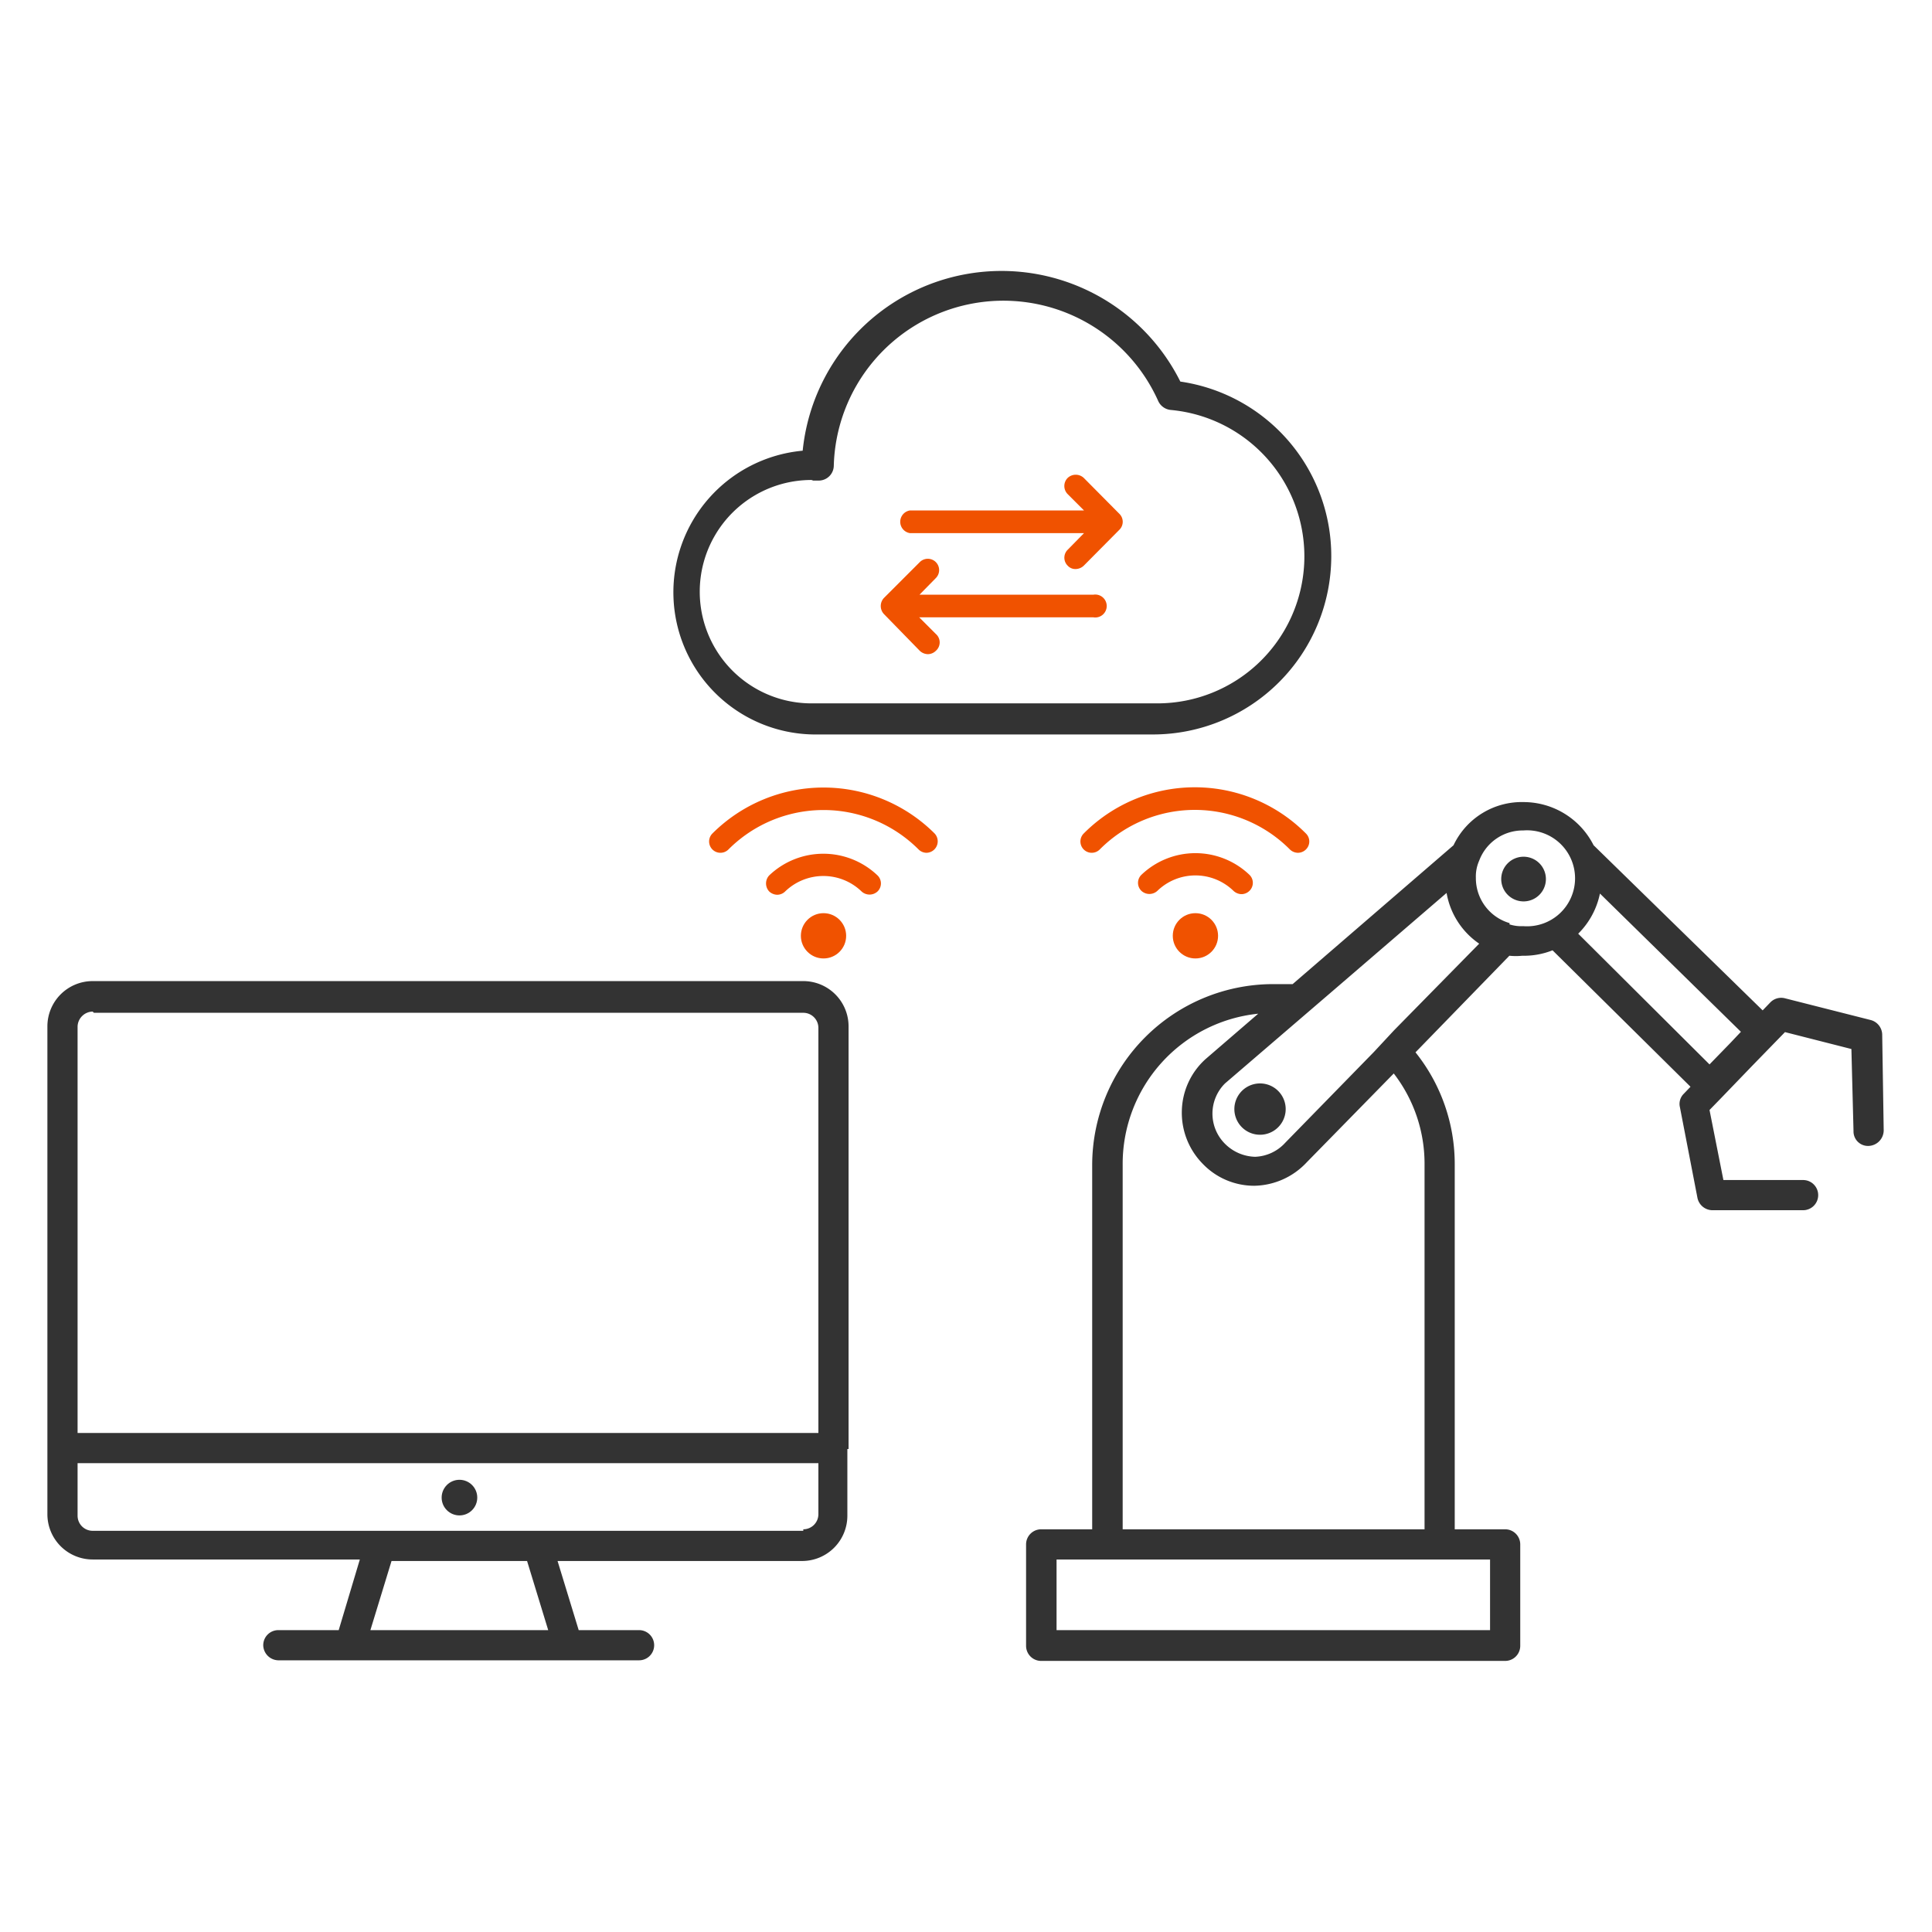
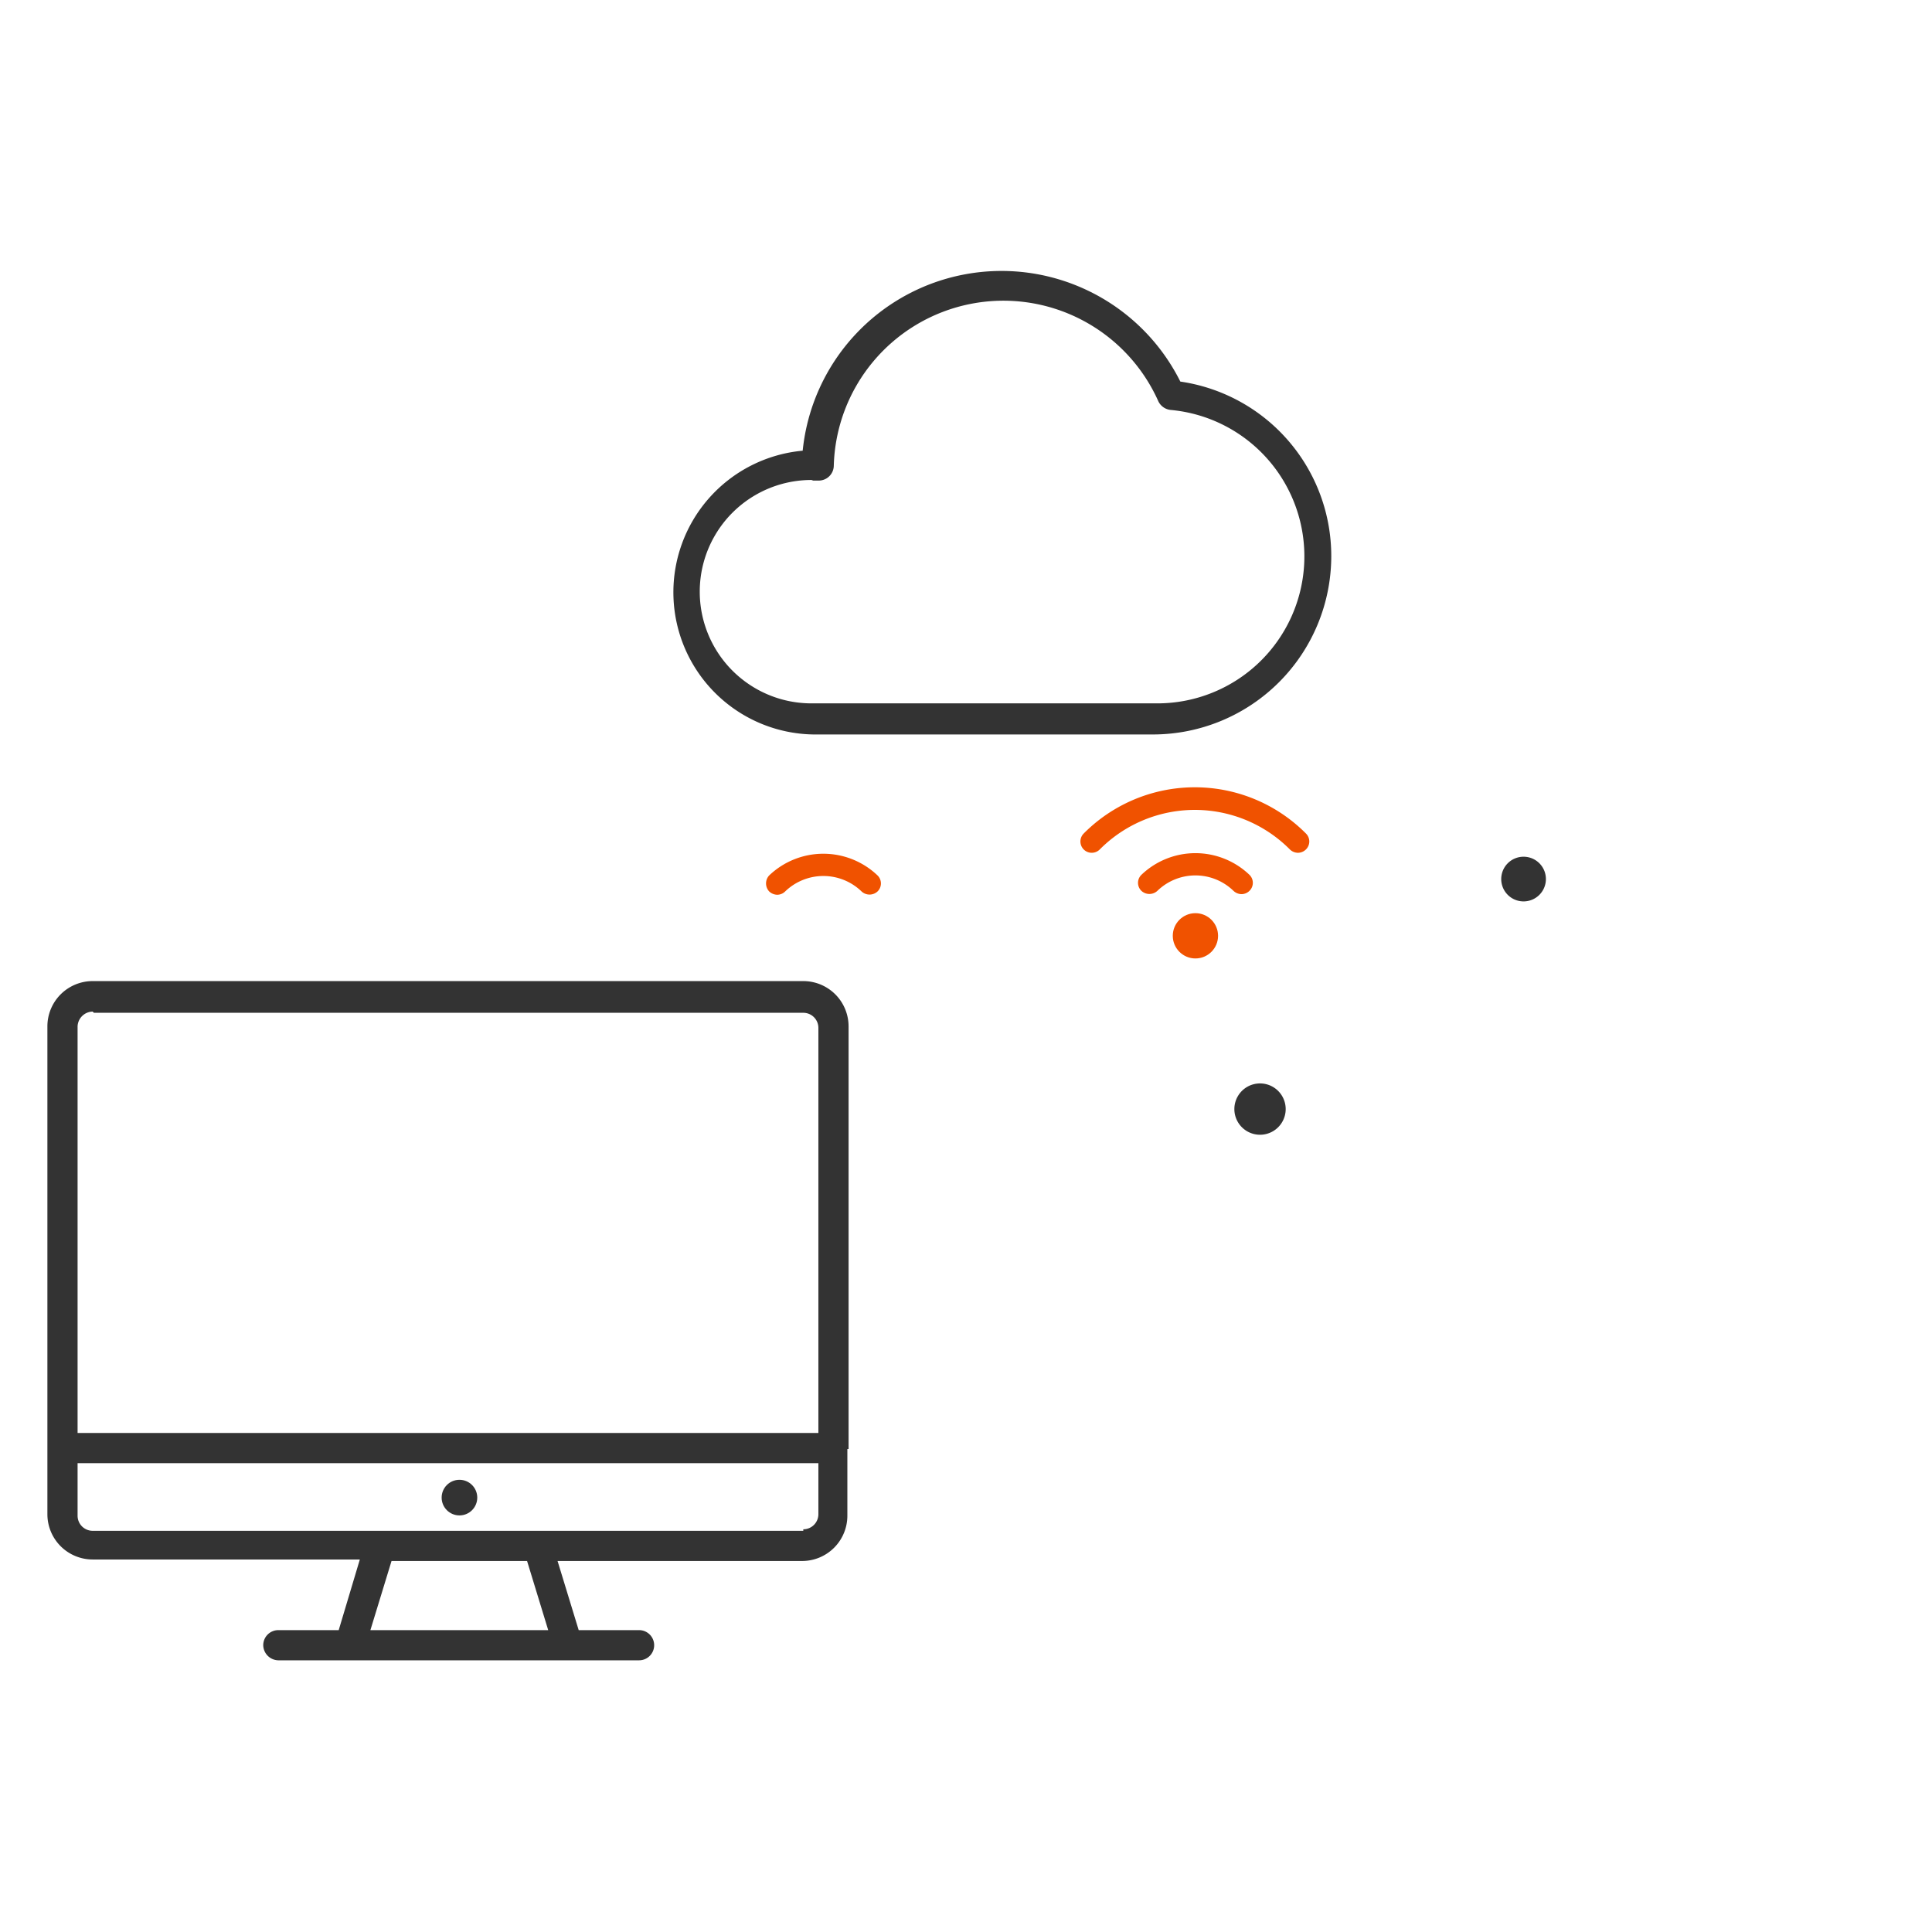
<svg xmlns="http://www.w3.org/2000/svg" id="Layer_1" data-name="Layer 1" viewBox="0 0 64 64">
  <defs>
    <style>.cls-1{fill:#333;}.cls-2{fill:#f05200;}</style>
  </defs>
  <path class="cls-1" d="M27,24.33H38.21a5.91,5.91,0,0,0,5.89-5.89,5.84,5.84,0,0,0-5-5.8,6.62,6.62,0,0,0-12.51,2.29,4.71,4.71,0,0,0,.35,9.4Zm-.06-8.41.18,0a.5.5,0,0,0,.5-.48,5.62,5.62,0,0,1,10.75-2.15.51.51,0,0,0,.41.29,4.87,4.87,0,0,1-.44,9.72H26.88a3.7,3.7,0,0,1,0-7.4Z" />
-   <path class="cls-2" d="M30.14,17.66h5.77l-.54.55a.37.37,0,0,0,0,.53.34.34,0,0,0,.26.11.4.4,0,0,0,.27-.11l1.18-1.19a.37.37,0,0,0,0-.53L35.9,15.83a.39.39,0,0,0-.53,0,.38.38,0,0,0,0,.54l.54.54H30.14a.38.38,0,0,0,0,.75Z" />
-   <path class="cls-2" d="M30.47,21.56a.4.4,0,0,0,.27.11.38.38,0,0,0,.26-.11A.37.37,0,0,0,31,21l-.55-.55h5.77a.38.38,0,1,0,0-.75H30.46l.54-.55a.37.37,0,0,0-.53-.53l-1.19,1.19a.39.39,0,0,0,0,.53Z" />
  <path class="cls-1" d="M50.47,28.38a.74.74,0,1,0,.74.74A.74.74,0,0,0,50.47,28.38Z" />
-   <path class="cls-1" d="M62.35,34.26a.51.51,0,0,0-.38-.47l-2.84-.72a.5.5,0,0,0-.48.13l-.26.27L52.79,28h0a2.6,2.6,0,0,0-2.31-1.43A2.5,2.5,0,0,0,48.15,28L42.82,32.6c-.21,0-.42,0-.64,0a6,6,0,0,0-6,6V50.66H34.49a.5.5,0,0,0-.5.5v3.36a.5.5,0,0,0,.5.5H49.86a.5.5,0,0,0,.5-.5V51.16a.5.5,0,0,0-.5-.5H48.19V38.58a5.92,5.92,0,0,0-1.3-3.72L50,31.66a2.09,2.09,0,0,0,.43,0,2.55,2.55,0,0,0,1-.18L56,36l-.22.23a.47.47,0,0,0-.13.45l.58,3a.51.51,0,0,0,.5.41h3a.5.5,0,0,0,.5-.5.5.5,0,0,0-.5-.5H57.09l-.46-2.32.36-.37,0,0,1.06-1.1,1.08-1.11,2.2.56.07,2.72a.48.48,0,0,0,.51.49.52.52,0,0,0,.49-.51Zm-16.84.59-2.93,3a1.42,1.42,0,0,1-1,.47,1.46,1.46,0,0,1-1-.43,1.41,1.41,0,0,1,0-2l2.55-2.19.92-.79,3.87-3.33A2.56,2.56,0,0,0,49,31.26l-2.82,2.87ZM49.36,54H35V51.66H49.36ZM47.19,38.58V50.66h-10V38.58a5,5,0,0,1,4.49-5l-1.74,1.5a2.38,2.38,0,0,0-.79,1.71,2.41,2.41,0,0,0,.68,1.75,2.36,2.36,0,0,0,1.72.74h0a2.43,2.43,0,0,0,1.74-.78l2.88-2.94A4.89,4.89,0,0,1,47.19,38.58Zm2.82-8a1.55,1.55,0,0,1-1.12-1.5,1.29,1.29,0,0,1,.11-.57,0,0,0,0,1,0,0,1.54,1.54,0,0,1,1.46-1,1.59,1.59,0,1,1,0,3.17A1.28,1.28,0,0,1,50,30.62Zm2.27.35h0A2.61,2.61,0,0,0,53,29.6l4.67,4.58-.35.37-.69.71Z" />
  <path class="cls-1" d="M41.74,35.89a.85.85,0,0,0,0,1.7.85.85,0,0,0,0-1.7Z" />
  <path class="cls-2" d="M25.48,29a.39.39,0,0,0,0,.53.4.4,0,0,0,.27.11.38.38,0,0,0,.26-.11,1.82,1.82,0,0,1,2.53,0,.39.39,0,0,0,.53,0,.37.37,0,0,0,0-.53A2.6,2.6,0,0,0,25.48,29Z" />
-   <path class="cls-2" d="M23.6,27.61a.37.37,0,0,0,.53.53,4.45,4.45,0,0,1,6.3,0,.38.38,0,0,0,.26.11.38.38,0,0,0,.27-.64A5.21,5.21,0,0,0,23.6,27.61Z" />
-   <circle class="cls-2" cx="27.28" cy="31" r="0.75" />
  <path class="cls-2" d="M41.13,29.62a.38.38,0,0,0,.26-.11.37.37,0,0,0,0-.53,2.59,2.59,0,0,0-3.58,0,.37.37,0,0,0,0,.53.39.39,0,0,0,.53,0,1.81,1.81,0,0,1,2.52,0A.4.4,0,0,0,41.13,29.62Z" />
  <path class="cls-2" d="M43,28.25a.38.38,0,0,0,.26-.11.37.37,0,0,0,0-.53,5.19,5.19,0,0,0-7.36,0,.37.37,0,0,0,.53.53,4.44,4.44,0,0,1,6.3,0A.39.39,0,0,0,43,28.25Z" />
  <circle class="cls-2" cx="39.6" cy="31" r="0.75" />
  <path class="cls-1" d="M28.11,48V34a1.5,1.5,0,0,0-1.5-1.5H3.07A1.5,1.5,0,0,0,1.57,34V50.16a1.5,1.5,0,0,0,1.5,1.5h8.85L11.22,54h-2a.5.5,0,0,0-.5.5.51.51,0,0,0,.5.5H21.17a.5.5,0,0,0,.5-.5.5.5,0,0,0-.5-.5h-2l-.7-2.29h8.1a1.5,1.5,0,0,0,1.5-1.5V48h0Zm-25-14.45H26.61a.5.5,0,0,1,.5.5V47.47H2.57V34A.51.51,0,0,1,3.07,33.51ZM18.16,54H12.27l.7-2.29h4.49Zm8.45-3.29H3.07a.5.5,0,0,1-.5-.5V48.47H27.11v1.69A.5.5,0,0,1,26.61,50.66Z" />
  <circle class="cls-1" cx="15.22" cy="49.61" r="0.59" />
</svg>